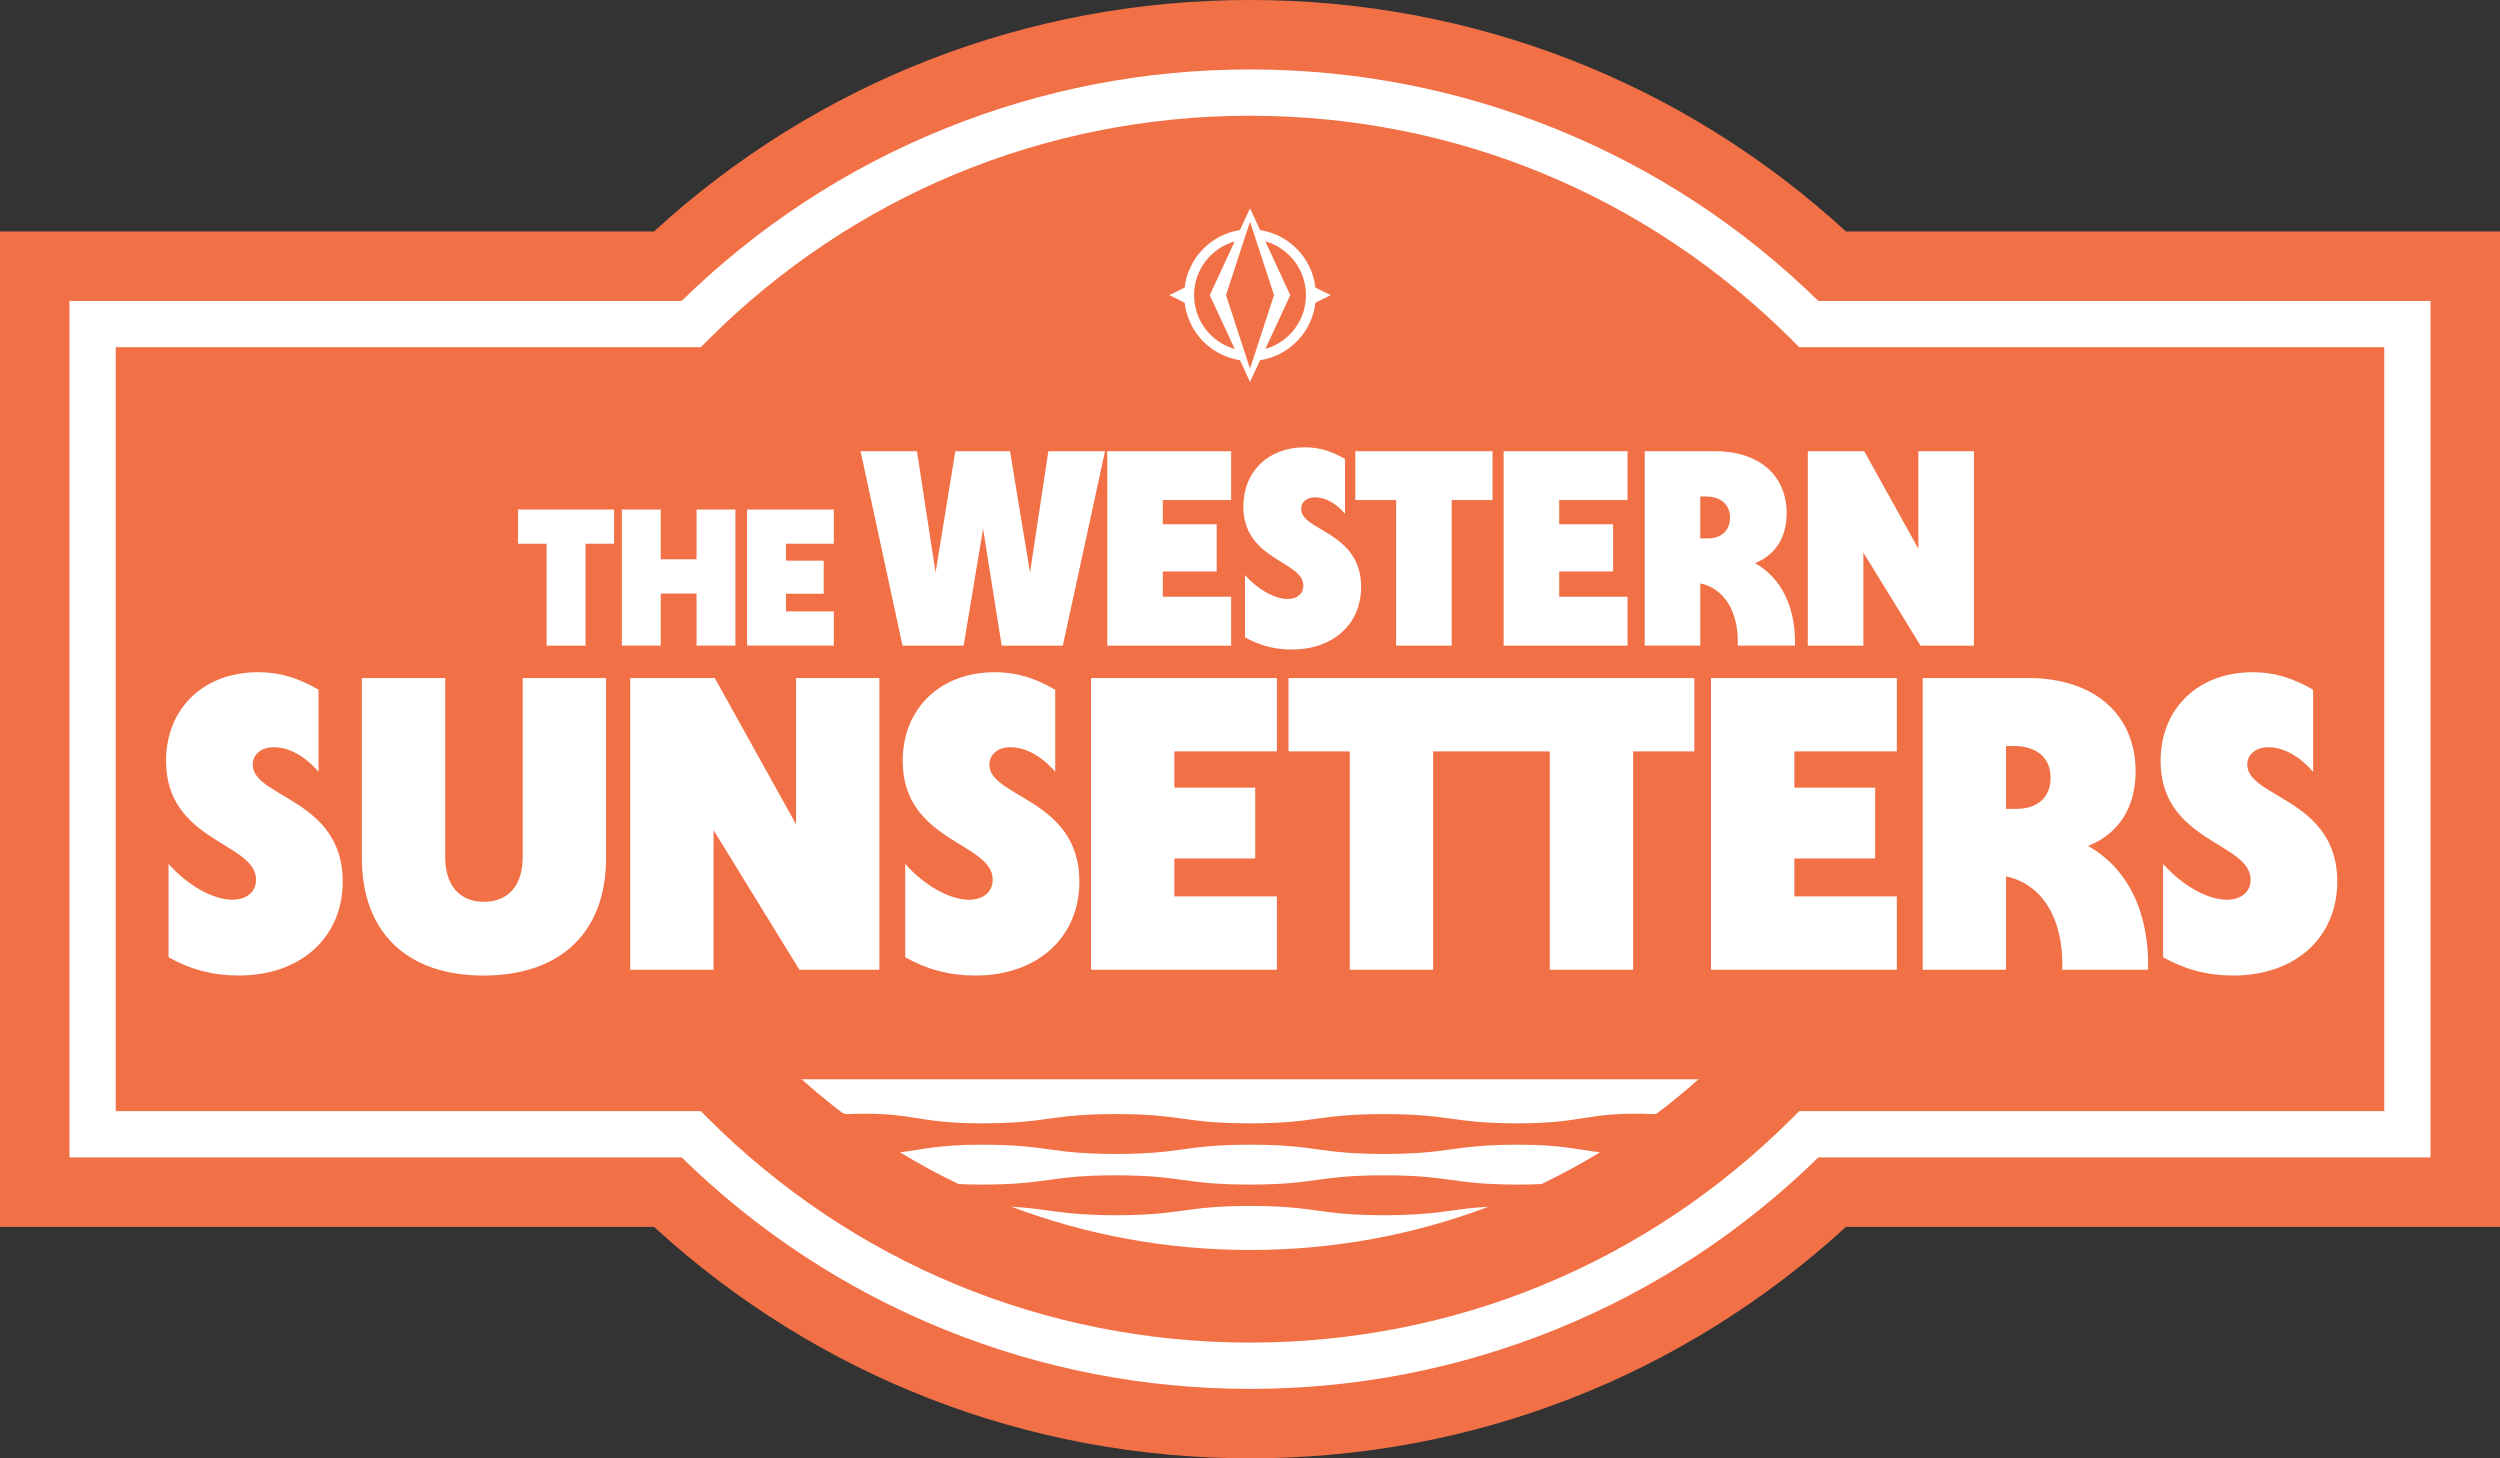
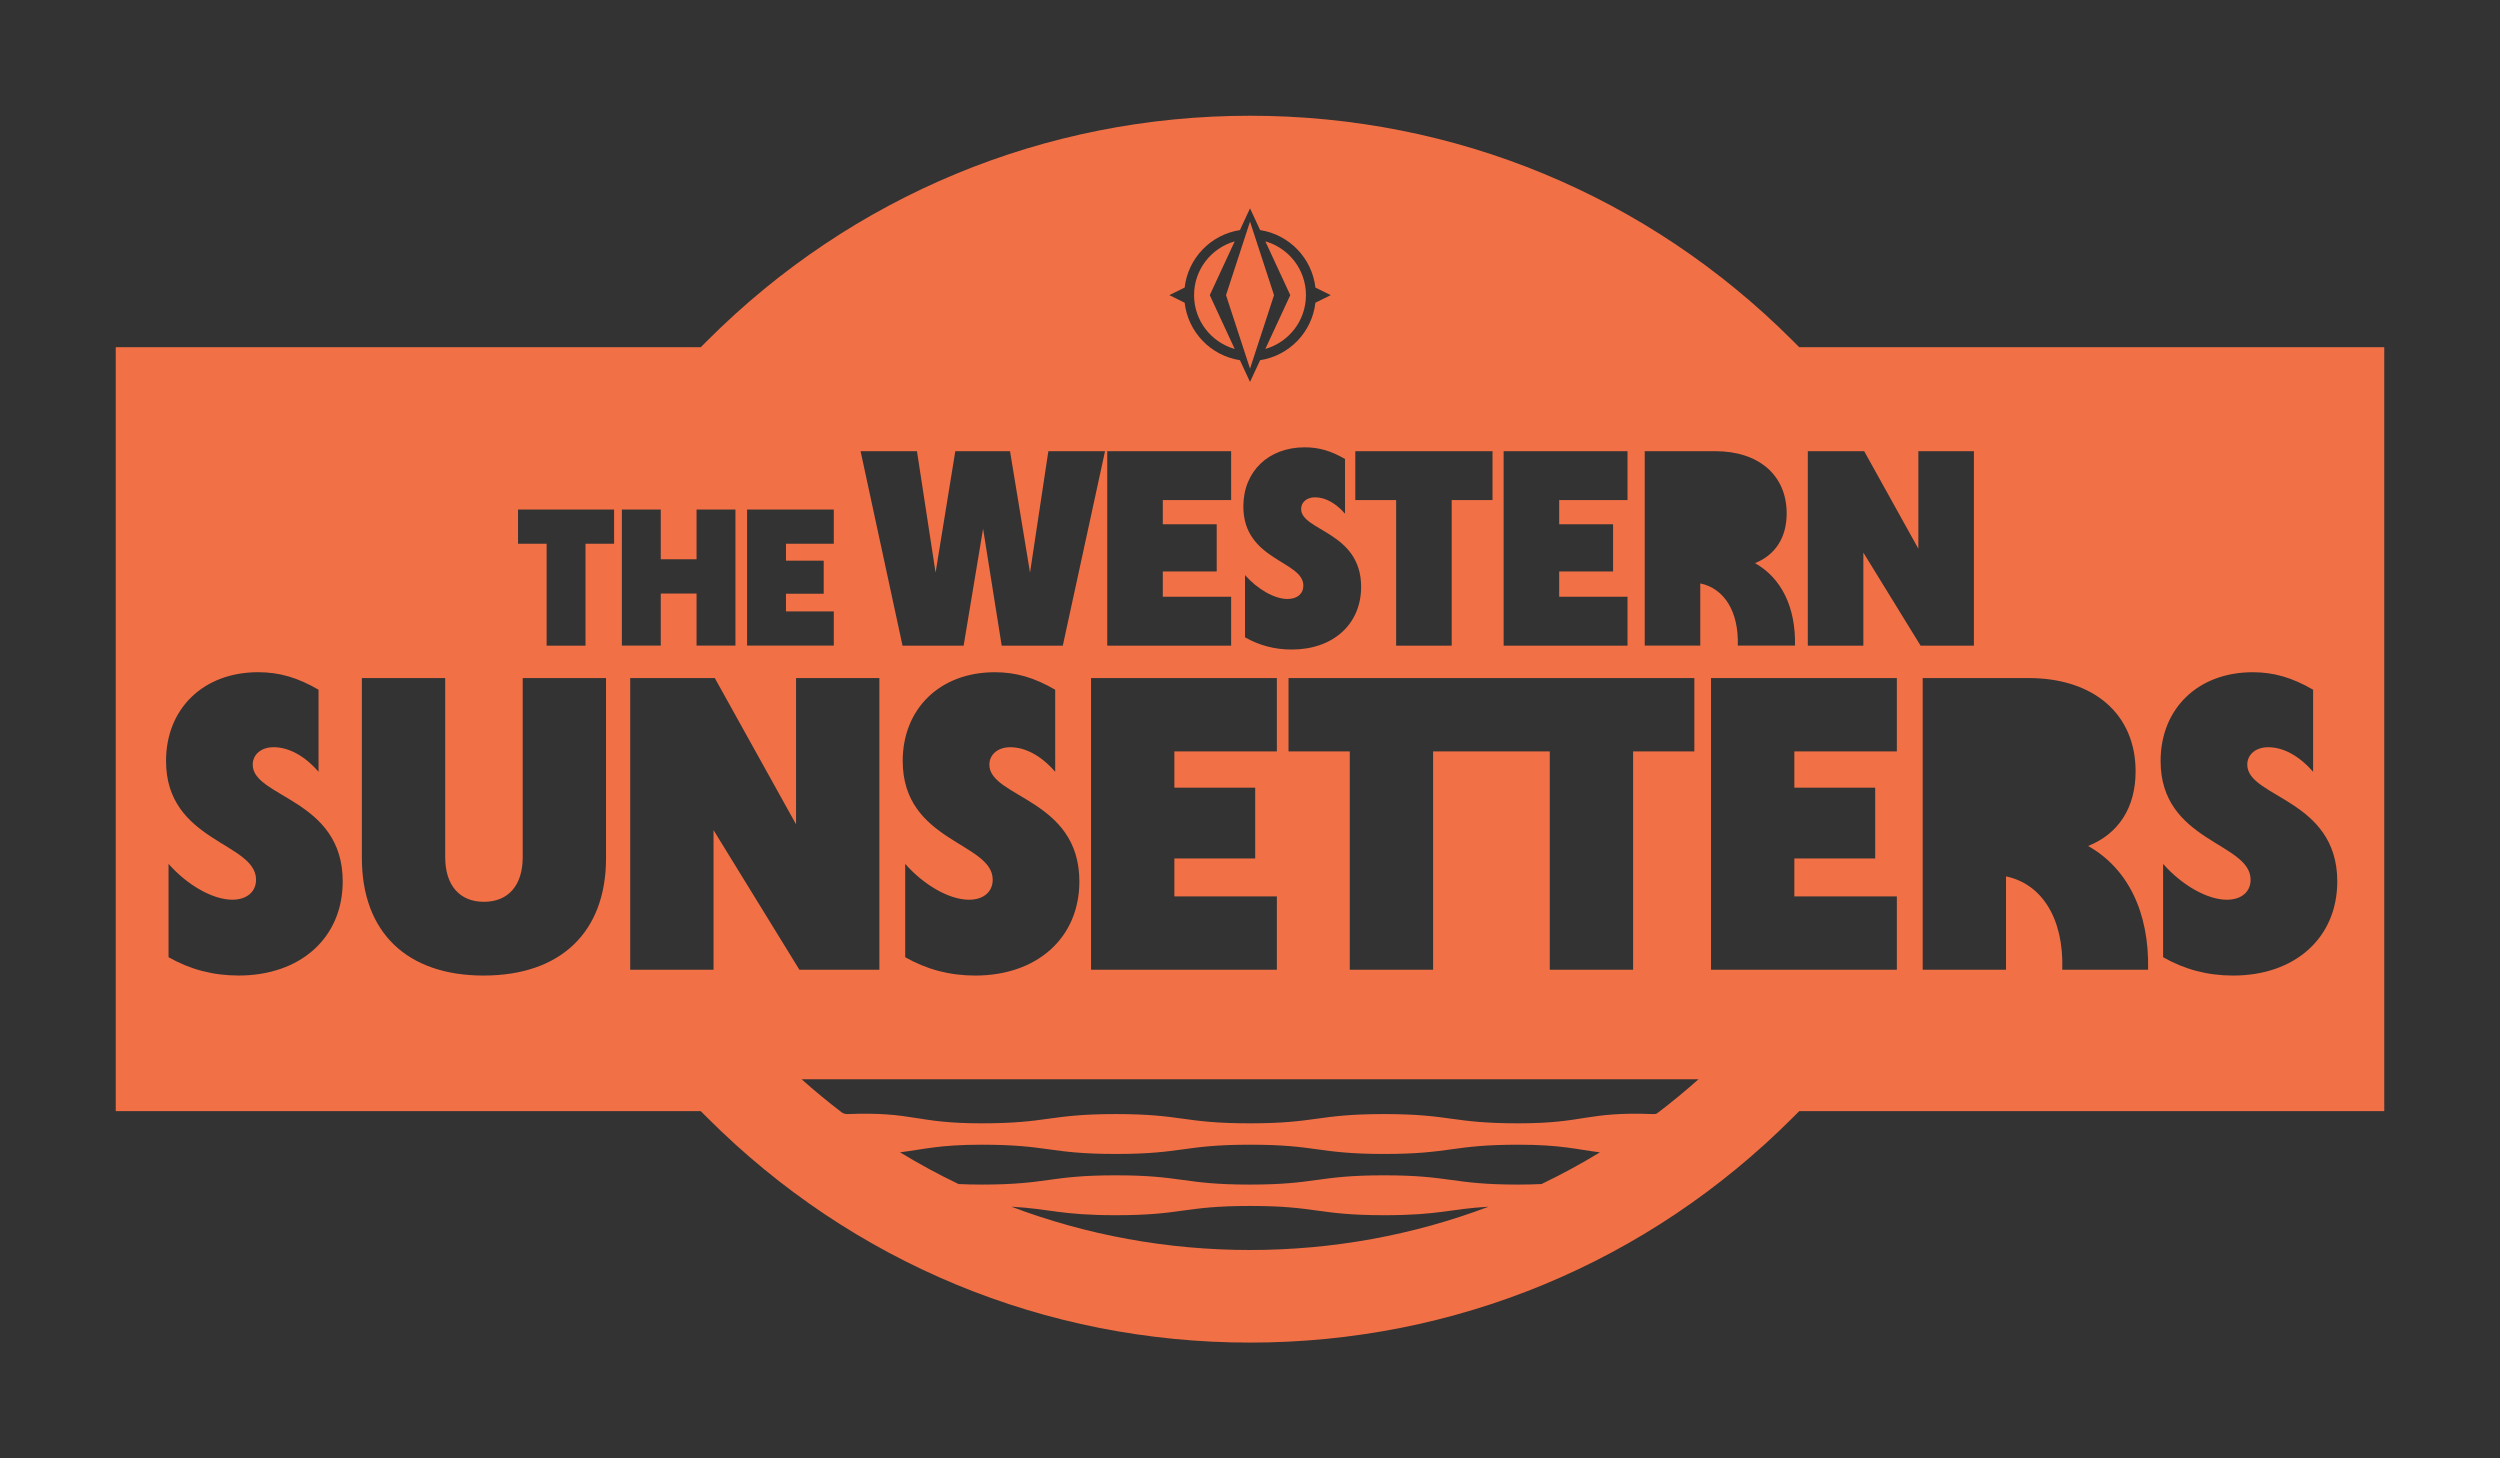
<svg xmlns="http://www.w3.org/2000/svg" version="1.1" viewBox="0 0 1080 630">
  <rect x="0" y="0" width="1080" height="630" fill="#333333" stroke="none" />
  <defs>
    <style>
      .cls-1 {
        fill: #f27046;
      }

      .cls-2 {
        fill: #fff;
      }
    </style>
  </defs>
  <g>
    <g id="Layer_1">
-       <path class="cls-2" d="M540,615c-91.93,0-179.76-34.11-247.33-96.06l-4.3-3.94H15V115h273.36l4.3-3.94C360.24,49.11,448.07,15,540,15s179.76,34.11,247.33,96.06l4.3,3.94h273.36v400h-273.36l-4.3,3.94c-67.57,61.94-155.41,96.06-247.33,96.06Z" />
      <g>
        <polygon class="cls-1" points="540.01 159.26 550.38 127.5 540.01 95.74 529.64 127.5 540.01 159.26" />
        <path class="cls-1" d="M533.39,150.74l-10.77-23.23,10.77-23.24c-10.13,2.88-17.55,12.19-17.55,23.24s7.42,20.36,17.54,23.24Z" />
-         <path class="cls-1" d="M885.86,335.94c0-8.46-5.94-13.68-15.84-13.68h-3.42v27.18h4.5c9.18,0,14.76-5.04,14.76-13.5Z" />
-         <path class="cls-1" d="M747.36,223.6c0-5.64-3.96-9.12-10.56-9.12h-2.28v18.12h3c6.12,0,9.84-3.36,9.84-9Z" />
-         <path class="cls-1" d="M797.47,100C726.99,35.39,636.21,0,540,0s-186.99,35.39-257.47,100H0v430h282.53c70.48,64.61,161.25,100,257.47,100s186.99-35.39,257.47-100h282.53V100h-282.53ZM1050,500h-264.47c-32.88,32.13-70.97,57.1-113.29,74.27-42.11,17.08-86.6,25.73-132.23,25.73s-90.13-8.66-132.23-25.73c-42.32-17.16-80.42-42.14-113.29-74.27H30V130h264.47c32.88-32.13,70.97-57.1,113.29-74.27,42.11-17.08,86.6-25.73,132.23-25.73s90.13,8.66,132.24,25.73c42.32,17.16,80.42,42.14,113.29,74.27h264.47v370Z" />
        <path class="cls-1" d="M774.35,147.07c-62.6-62.6-145.82-97.07-234.35-97.07s-171.75,34.47-234.35,97.07l-2.93,2.93H50v330h252.72l2.93,2.93c62.6,62.6,145.82,97.07,234.35,97.07s171.75-34.47,234.35-97.07l2.93-2.93h252.72V150h-252.72l-2.93-2.93ZM649.57,194.92h53.52v21.12h-29.52v10.44h23.28v20.4h-23.28v10.92h29.52v21.12h-53.52v-84ZM731.96,292.92v31.68h-26.46v94.32h-36v-94.32h-50.4v94.32h-36v-94.32h-26.46v-31.68h175.31ZM585.49,194.92h59.28v21.12h-17.64v62.88h-24v-62.88h-17.64v-21.12ZM588.01,253.48c0,16.32-12.24,27.12-30,27.12-7.44,0-14.04-1.8-20.16-5.28v-26.88c5.4,6.12,12.72,10.32,18.36,10.32,4.2,0,6.84-2.28,6.84-5.76,0-10.8-25.92-10.8-25.92-34.2,0-15.12,10.8-25.56,26.52-25.56,6.12,0,11.4,1.56,17.4,5.04v23.64c-3.96-4.56-8.52-7.08-12.96-7.08-3.48,0-6,2.04-6,5.04,0,9.48,25.92,9.84,25.92,33.6ZM542.25,340.26v30.6h-34.92v16.38h44.28v31.68h-80.28v-126h80.28v31.68h-44.28v15.66h34.92ZM511.77,124.22c1.46-12.72,11.31-22.89,23.88-24.82l4.36-9.4,4.36,9.4c12.58,1.93,22.43,12.11,23.89,24.83l6.61,3.27-6.61,3.27c-1.46,12.73-11.31,22.9-23.89,24.83l-4.36,9.4-4.36-9.4c-12.57-1.93-22.42-12.1-23.88-24.82l-6.62-3.28,6.62-3.28ZM478.33,194.92h53.52v21.12h-29.52v10.44h23.28v20.4h-23.28v10.92h29.52v21.12h-53.52v-84ZM396.13,194.92l8.04,52.44,8.52-52.44h23.64l8.64,52.44,7.92-52.44h24.48l-18.24,84h-26.4l-8.04-50.52-8.4,50.52h-26.4l-18.12-84h24.36ZM389.97,328.74c0-22.68,16.2-38.34,39.78-38.34,9.18,0,17.1,2.34,26.1,7.56v35.46c-5.94-6.84-12.78-10.62-19.44-10.62-5.22,0-9,3.06-9,7.56,0,14.22,38.88,14.76,38.88,50.4,0,24.48-18.36,40.68-45,40.68-11.16,0-21.06-2.7-30.24-7.92v-40.32c8.1,9.18,19.08,15.48,27.54,15.48,6.3,0,10.26-3.42,10.26-8.64,0-16.2-38.88-16.2-38.88-51.3ZM322.74,220.11h37.46v14.78h-20.66v7.31h16.3v14.28h-16.3v7.64h20.66v14.78h-37.46v-58.8ZM103.05,421.43c-11.16,0-21.06-2.7-30.24-7.92v-40.32c8.1,9.18,19.08,15.48,27.54,15.48,6.3,0,10.26-3.42,10.26-8.64,0-16.2-38.88-16.2-38.88-51.3,0-22.68,16.2-38.34,39.78-38.34,9.18,0,17.1,2.34,26.1,7.56v35.46c-5.94-6.84-12.78-10.62-19.44-10.62-5.22,0-9,3.06-9,7.56,0,14.22,38.88,14.76,38.88,50.4,0,24.48-18.36,40.68-45,40.68ZM261.81,370.68c0,32.22-19.8,50.76-52.92,50.76s-52.56-18.72-52.56-50.76v-77.76h36v77.4c0,12.24,6.3,19.26,16.74,19.26s16.74-7.02,16.74-19.26v-77.4h36v77.76ZM265.29,234.9h-12.35v44.02h-16.8v-44.02h-12.35v-14.78h41.5v14.78ZM268.65,220.11h16.8v21.5h15.46v-21.5h16.8v58.8h-16.8v-22.51h-15.46v22.51h-16.8v-58.8ZM308.25,358.62v60.3h-36v-126h36.54l35.1,63.18v-63.18h36v126h-34.56l-37.08-60.3ZM540,540c-35.79,0-70.58-6.43-103.09-18.71,17.05.95,21.24,3.68,45.19,3.68,28.99,0,28.99-4,57.98-4s28.97,4,57.93,4c23.88,0,28.1-2.71,45.04-3.67-32.5,12.28-67.28,18.7-103.07,18.7ZM665.93,511.5c-2.93.15-6.22.24-10.02.24-29.01,0-29.01-4-58.02-4s-28.99,4-57.98,4-28.97-4-57.93-4-28.98,4-57.97,4c-3.76,0-7.03-.09-9.94-.24-8.62-4.14-17.06-8.7-25.26-13.7,10-1.22,16.73-3.29,35.27-3.29,29.01,0,29.01,4,58.02,4s28.99-4,57.98-4,28.97,4,57.93,4,28.98-4,57.97-4c18.49,0,25.22,2.08,35.19,3.3-8.2,5-16.63,9.56-25.24,13.7ZM716,480.85c-.56.43-1.28.47-1.98.43,0,0,0,0-.01,0-29-1.09-29.07,4-58.08,4s-29.01-4-58.02-4-28.99,4-57.98,4-28.97-4-57.93-4-28.98,4-57.97,4-29.05-5.11-58.01-4h-.01c-.73.04-1.81-.29-2.39-.74-5.93-4.53-11.71-9.29-17.32-14.3h387.45c-5.74,5.12-11.66,9.99-17.73,14.61ZM734.52,278.91h-24v-84h30.48c18.84,0,30.84,10.44,30.84,26.88,0,10.44-4.92,18-13.68,21.48,11.28,6.36,17.64,18.84,17.28,35.64h-24.72c.48-14.76-5.88-24.72-16.2-26.88v26.88ZM819.44,324.6h-44.28v15.66h34.92v30.6h-34.92v16.38h44.28v31.68h-80.28v-126h80.28v31.68ZM973.16,290.4c9.18,0,17.1,2.34,26.1,7.56v35.46c-5.94-6.84-12.78-10.62-19.44-10.62-5.22,0-9,3.06-9,7.56,0,14.22,38.88,14.76,38.88,50.4,0,24.48-18.36,40.68-45,40.68-11.16,0-21.06-2.7-30.24-7.92v-40.32c8.1,9.18,19.08,15.48,27.54,15.48,6.3,0,10.26-3.42,10.26-8.64,0-16.2-38.88-16.2-38.88-51.3,0-22.68,16.2-38.34,39.78-38.34ZM922.58,333.24c0,15.66-7.38,27-20.52,32.22,16.92,9.54,26.46,28.26,25.92,53.46h-37.08c.72-22.14-8.82-37.08-24.3-40.32v40.32h-36v-126h45.72c28.26,0,46.26,15.66,46.26,40.32ZM780.97,194.92h24.36l23.4,42.12v-42.12h24v84h-23.04l-24.72-40.2v40.2h-24v-84Z" />
        <path class="cls-1" d="M546.62,150.74c10.13-2.88,17.55-12.19,17.55-23.24s-7.42-20.36-17.55-23.24l10.78,23.24-10.77,23.24Z" />
      </g>
    </g>
  </g>
</svg>